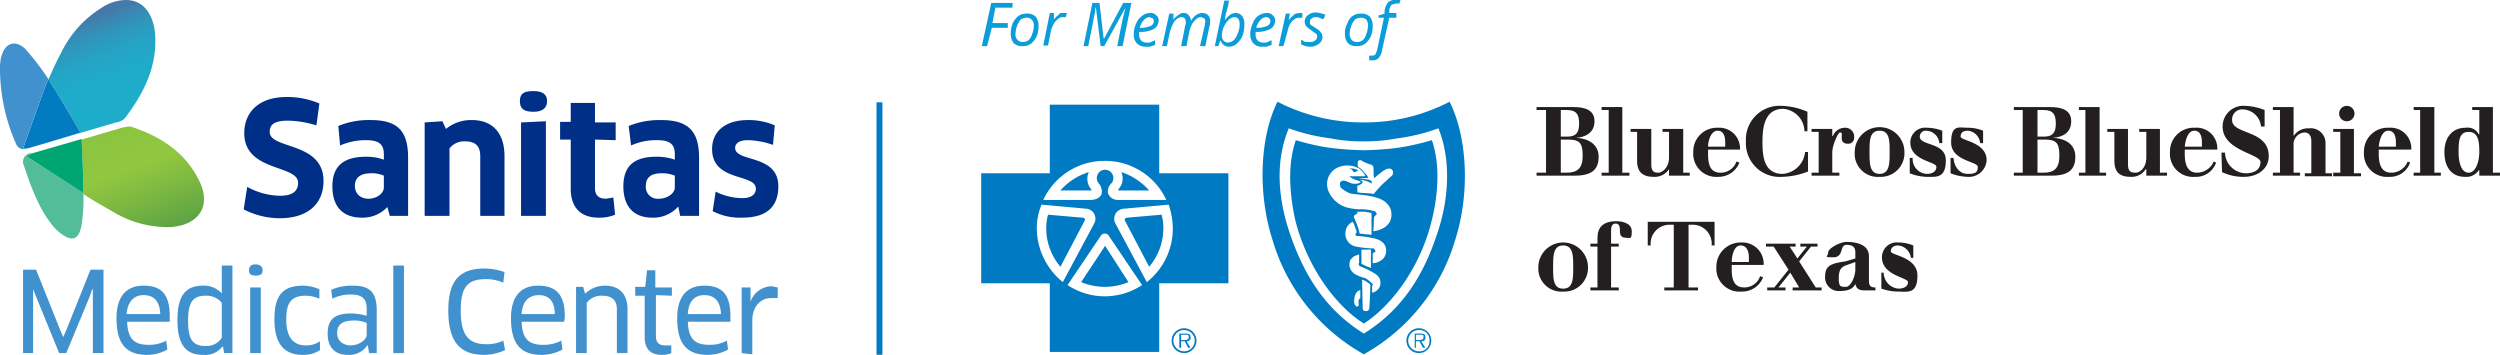
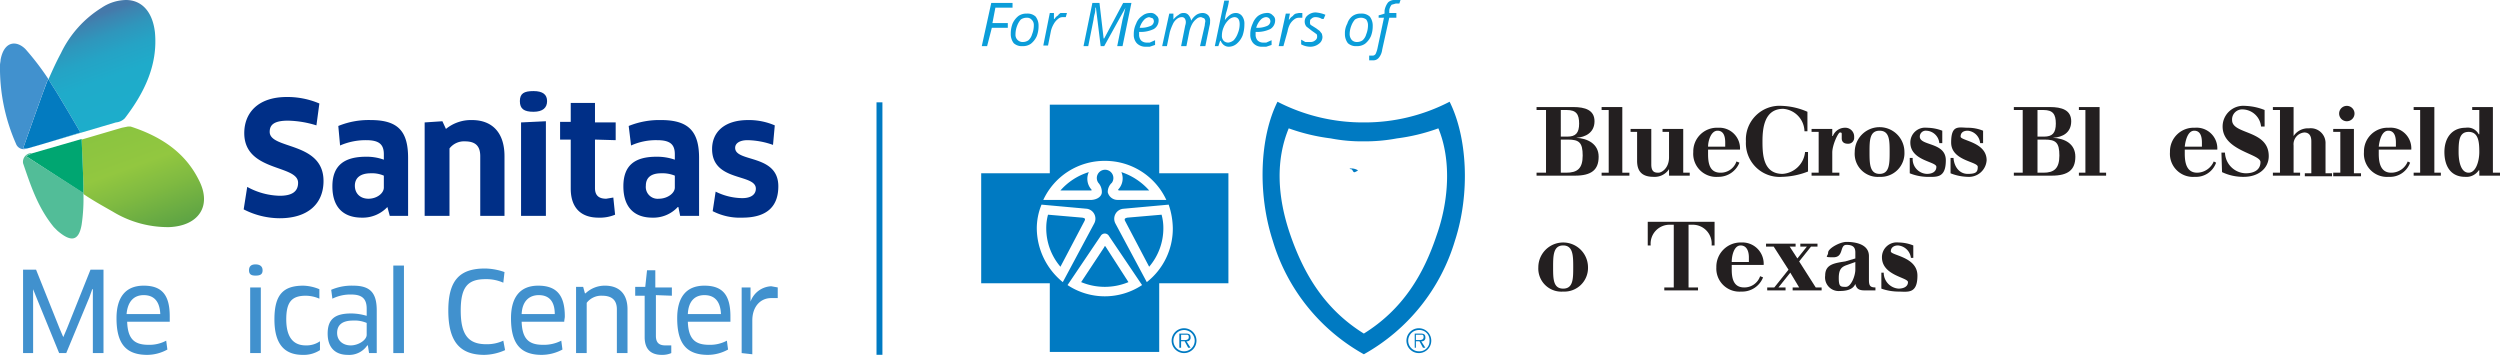
<svg xmlns="http://www.w3.org/2000/svg" id="Layer_1" data-name="Layer 1" viewBox="0 0 422.7 60" height="60px">
  <defs>
    <style>.cls-1{fill:#007ac2;}.cls-2{fill:#231f20;}.cls-3{fill:#4191ce;}.cls-4{fill:none;}.cls-5{fill:url(#linear-gradient);}.cls-6{fill:#037bc0;}.cls-7{fill:url(#linear-gradient-2);}.cls-8{fill:#00a671;}.cls-9{fill:#52bd98;}.cls-10{fill:#002f87;}.cls-11{fill:#0b9dd9;}</style>
    <linearGradient id="linear-gradient" x1="19.13" y1="-16184.55" x2="12.52" y2="-16166.39" gradientTransform="matrix(1, 0, 0, -1, 0, -16163.61)" gradientUnits="userSpaceOnUse">
      <stop offset="0" stop-color="#1dadcb" />
      <stop offset="0.39" stop-color="#1fabca" />
      <stop offset="0.59" stop-color="#25a3c5" />
      <stop offset="0.75" stop-color="#2f96bc" />
      <stop offset="0.89" stop-color="#3e83b0" />
      <stop offset="0.94" stop-color="#4579aa" />
    </linearGradient>
    <linearGradient id="linear-gradient-2" x1="20.11" y1="-16184.8" x2="26.78" y2="-16203.14" gradientTransform="matrix(1, 0, 0, -1, 0, -16163.61)" gradientUnits="userSpaceOnUse">
      <stop offset="0" stop-color="#8ac440" />
      <stop offset="0.38" stop-color="#92c740" />
      <stop offset="0.63" stop-color="#7fba41" />
      <stop offset="1" stop-color="#5da344" />
    </linearGradient>
  </defs>
  <path class="cls-1" d="M198.1,57.6a2.1,2.1,0,0,1,2.1-2.1,2.1,2.1,0,1,1,0,4.2A2.1,2.1,0,0,1,198.1,57.6Zm3.9,0a1.8,1.8,0,1,0-1.8,1.8A1.8,1.8,0,0,0,202,57.6Zm-.7,1.2h-.4l-.6-1.1h-.6v1.1h-.3V56.4h1.1c.6,0,.8.2.8.6a.6.6,0,0,1-.7.7Zm-1.1-1.3c.3,0,.8,0,.8-.5s-.3-.4-.6-.4h-.7v.9Z" />
  <path class="cls-1" d="M237.8,57.6a2.1,2.1,0,0,1,2.1-2.1,2.1,2.1,0,0,1,0,4.2A2.1,2.1,0,0,1,237.8,57.6Zm3.9,0a1.7,1.7,0,0,0-1.8-1.8,1.8,1.8,0,0,0,0,3.6A1.7,1.7,0,0,0,241.7,57.6Zm-.7,1.2h-.4l-.6-1.1h-.6v1.1h-.2V56.4h1c.6,0,.8.2.8.6a.6.6,0,0,1-.7.7Zm-1.1-1.3c.3,0,.8,0,.8-.5s-.3-.4-.6-.4h-.7v.9Z" />
  <path class="cls-1" d="M196,29.3V17.7H177.5V29.3H165.9V47.9h11.6V59.5H196V47.9h11.7V29.3Zm-9.2-2.1a11.4,11.4,0,0,1,10.4,6.6H189a1.7,1.7,0,0,1-1.7-1.3,2.1,2.1,0,0,1,.7-1.6,1.4,1.4,0,1,0-2.3,0,2.3,2.3,0,0,1,.6,1.6c0,.6-.6,1.2-1.7,1.3h-8.2A11.4,11.4,0,0,1,186.8,27.2ZM175.3,38.6a10.6,10.6,0,0,1,.8-4h0l7.7.7a1.7,1.7,0,0,1,1.2,2.5l-5.3,9.9h0A11.8,11.8,0,0,1,175.3,38.6Zm11.5,11.5a11.4,11.4,0,0,1-6.3-1.9h0l5.6-8.3a.8.8,0,0,1,1.4,0l5.6,8.3h0A11.4,11.4,0,0,1,186.8,50.1Zm7.1-2.4h0l-5.3-9.9a1.7,1.7,0,0,1,1.3-2.5l7.7-.7h0a12.9,12.9,0,0,1,.7,4A11.5,11.5,0,0,1,193.9,47.7Z" />
  <path class="cls-1" d="M245.1,17.2a31.1,31.1,0,0,1-14.5,3.5A31.5,31.5,0,0,1,216,17.2c-3,6-3.4,15.5-.8,23.5a32.7,32.7,0,0,0,15.4,19.2A32.7,32.7,0,0,0,246,40.7C248.6,32.7,248.1,23.2,245.1,17.2Zm-2.2,22.6c-2.2,6.6-5.7,12.5-12.3,16.6h0c-6.6-4.1-10.1-10-12.4-16.6s-2.5-12.8-.3-18.1a32.9,32.9,0,0,0,7.1,1.7,27.5,27.5,0,0,0,5.6.5h0a29,29,0,0,0,5.6-.5,32.3,32.3,0,0,0,7-1.7C245.4,27,245,33.9,242.9,39.8Z" />
  <path class="cls-1" d="M177.2,36.3l5.8.5c.5.1.5.2.4.5l-4.1,7.8a10,10,0,0,1-2.4-6.5A8.5,8.5,0,0,1,177.2,36.3Z" />
  <path class="cls-1" d="M184.1,29.1a2.7,2.7,0,0,0,.4,2.9c.1.1.1.2,0,.2h-5.2A10.5,10.5,0,0,1,184.1,29.1Z" />
  <path class="cls-1" d="M196.4,36.3l-5.8.5c-.4.1-.5.2-.4.5l4.1,7.8a10,10,0,0,0,2.4-6.5A8.5,8.5,0,0,0,196.4,36.3Z" />
  <path class="cls-1" d="M189.6,29.1a2.7,2.7,0,0,1-.5,2.9c-.1.1,0,.2.1.2h5.1A10.8,10.8,0,0,0,189.6,29.1Z" />
  <path class="cls-1" d="M186.7,41.8c0-.2.2-.2.3,0l3.8,5.9a10.4,10.4,0,0,1-8,0l3.9-5.9q.2-.3.3,0" />
  <polygon class="cls-1" points="230.6 54.7 230.6 54.7 230.6 54.7 230.6 54.7" />
-   <path class="cls-1" d="M242.1,23.7a43.5,43.5,0,0,1-5.8,1.3,54.6,54.6,0,0,1-5.7.4h0a54.6,54.6,0,0,1-5.7-.4,40.3,40.3,0,0,1-5.8-1.3c-1.4,4-1.1,9-.1,13.5,2.1,8.3,7.1,14.7,11.6,17.5,4.4-2.8,9.5-9.2,11.5-17.5C243.2,32.7,243.5,27.7,242.1,23.7ZM229.7,50.9c0,.4.1.6,0,.8a.3.3,0,0,1-.5,0,1.3,1.3,0,0,1-.2-1.1,1.8,1.8,0,0,1,.5-1.3l.5-.3v1.4A.7.7,0,0,0,229.7,50.9Zm1.8,1.3a.5.5,0,0,1-.5.4c-.4,0-.6-.1-.6-.5s-.1-4.8-.1-4.8a1.7,1.7,0,0,1,.7.3l.6.4c0,.1.1.1.1.2S231.6,51.7,231.5,52.2Zm1.3-3.1a1.8,1.8,0,0,1-.8.4V48.3s.2-.2.1-.3-.9-.8-1.3-1a5.2,5.2,0,0,1-1.6-.6,1.9,1.9,0,0,1-.9-2.4,2.3,2.3,0,0,1,.7-.7l.8-.3v1.4a.3.3,0,0,1-.1.2.8.8,0,0,0,.2.4,15.8,15.8,0,0,1,2.3,1.1c.9.5,1.2,1,1.2,1.7A1.5,1.5,0,0,1,232.8,49.1Zm-2.6-6.9h1.6v3.1l-.8-.3-.8-.4Zm4.1.7a1.8,1.8,0,0,1-.9,1.2,2.6,2.6,0,0,1-1.3.4V42.8l.4-.2a.2.2,0,0,0,0-.3l-.2-.3h-.5a19,19,0,0,1-2.5-.3,2.2,2.2,0,0,1-1.8-2.5,2.1,2.1,0,0,1,1.2-1.7,2.5,2.5,0,0,1,.4.9,4.2,4.2,0,0,1,.3.9.4.4,0,0,0-.2.4c0,.1.1.2.3.2a16.4,16.4,0,0,1,3.2.5,2.9,2.9,0,0,1,1.3.8A2,2,0,0,1,234.3,42.9ZM229,36.4l.5-.3v-.3h1.3l1.1.2v3.7l-2-.2a13.3,13.3,0,0,0-1-2.8A1,1,0,0,1,229,36.4Zm3.2,2.7s.1-1.4.1-2.1.7-.6.4-1-.2-.3-.4-.3a6.9,6.9,0,0,0-2.5-.3,12,12,0,0,1-2-.3,4.8,4.8,0,0,1-3.1-2.6,3.1,3.1,0,0,1,1.3-4.1,4.1,4.1,0,0,1,3.6,0c.4.1.6.5.9.8l.3.4c.1.1,0,.1-.1.2h-2.6a3.9,3.9,0,0,0,1.1.6l.6.2.3.2-.4.2a2.4,2.4,0,0,1-1.2,0c-.6-.2-1.1-.6-1.6-.4s-.3.6-.3.9,1.1,1,1.7,1.2,3.7.2,5.4,1.1a3,3,0,0,1,1.5,1.8C235.8,38.8,232.2,39.1,232.2,39.1Zm3.3-9.7c-.1.4-.3.4-.5.6s-1,.9-1.5,1.4l-1,1.1-.2.3c-1-.2-2-.1-2.8-.3V31.4s.8-.2.9-.6a.3.3,0,0,0-.1-.2l-.4-.2a4.7,4.7,0,0,1,2,.6c.1-.1,0-.3,0-.4l-.4-.2-1.8-.3h1.6c0-.2-.1-.3-.2-.5l-.4-.4-.5-.6-.6-.4a2.6,2.6,0,0,1,0-.9c.1-.2.4-.3.5-.2a8.4,8.4,0,0,0,1.9.8l.2.3c.1.5,0,1.3.1,1.7s.2.1.2.1,1.2-1.1,1.9-1.4S235.7,28.7,235.5,29.4Z" />
  <path class="cls-1" d="M229.5,28.9l-.4.2c-.3.1-.3-.2-.5-.4s-.3,0-.4-.2a2.1,2.1,0,0,1,1.4.3Z" />
  <path class="cls-2" d="M259.8,29.2h1.6V18.6h-1.6v-.5H266c2,0,3.6.5,3.6,2.4s-1.5,2.7-3.1,2.8h0c1.9.1,3.8,1,3.8,3.2s-1.2,3.2-4,3.2h-6.5Zm4.1-6.1H265c1.4,0,2-.6,2-2.2s-.5-2.3-2.1-2.3h-1Zm0,6.1h.9c1.9,0,2.8-.7,2.8-2.9s-.6-2.7-2.5-2.7h-1.2Z" />
  <path class="cls-2" d="M270.8,29.2H272V18.6h-1.2v-.5h3.5V29.2h1.2v.5h-4.7Z" />
  <path class="cls-2" d="M284.6,29.2h1.1v.5h-3.5V28.6h0a2.9,2.9,0,0,1-2.6,1.3c-1.6,0-2.8-.6-2.8-2.7V22.3h-1.1v-.5h3.5v6c0,1.3.6,1.4,1.2,1.4s1.8-.8,1.8-2.6V22.3h-1.1v-.5h3.5Z" />
  <path class="cls-2" d="M288.8,25.3V26c0,1.5.2,3.2,2.1,3.2a2.8,2.8,0,0,0,2.7-1.9l.5.2a3.8,3.8,0,0,1-3.6,2.4,3.9,3.9,0,0,1-4.2-4.2,4,4,0,0,1,4.2-4.1,3.5,3.5,0,0,1,3.7,3.7Zm2.9-.5v-.7c0-.9-.2-2-1.3-2s-1.6,1.7-1.6,2.7Z" />
  <path class="cls-2" d="M305.6,22.2h-.5a3.9,3.9,0,0,0-3.6-3.8c-3.2,0-3.5,3.3-3.5,5.5s.1,5.5,3.4,5.5a4.1,4.1,0,0,0,3.8-3.7h.5V29a12.8,12.8,0,0,1-4.4.9,5.7,5.7,0,0,1-6.1-6,5.7,5.7,0,0,1,6.1-6,11.7,11.7,0,0,1,4.3,1Z" />
  <path class="cls-2" d="M306.3,29.2h1.2V22.3h-1.2v-.5h3.5V23h.1a2.2,2.2,0,0,1,2-1.4,1.5,1.5,0,0,1,1.6,1.6,1,1,0,0,1-1.1,1.1c-.6,0-1-.3-1-.9v-.7c0-.2,0-.3-.3-.3s-1.3,2.1-1.3,3.4v3.4H311v.5h-4.7Z" />
  <path class="cls-2" d="M317.8,29.9a3.9,3.9,0,0,1-4.2-4.2,4.2,4.2,0,0,1,8.4,0A4,4,0,0,1,317.8,29.9Zm0-7.8c-1.7,0-1.7,1.7-1.7,3.6s0,3.7,1.7,3.7,1.7-1.8,1.7-3.7S319.5,22.1,317.8,22.1Z" />
  <path class="cls-2" d="M322.9,26.7h.5a2.5,2.5,0,0,0,2.4,2.7c.8,0,1.6-.3,1.6-1.2s-4.4-1-4.4-4.1a2.5,2.5,0,0,1,2.8-2.5,7.4,7.4,0,0,1,2.6.5v2.1h-.5a2.3,2.3,0,0,0-2.2-2.1,1,1,0,0,0-1.1,1c0,1.6,4.4.9,4.4,4s-1.6,2.8-3.3,2.8a8.4,8.4,0,0,1-2.8-.6Z" />
  <path class="cls-2" d="M329.8,26.7h.5c.1,1.5,1,2.7,2.4,2.7s1.7-.3,1.7-1.2-4.5-1-4.5-4.1,1.3-2.5,2.9-2.5a6.8,6.8,0,0,1,2.5.5v2.1h-.5a2.3,2.3,0,0,0-2.1-2.1c-.7,0-1.2.3-1.2,1s4.4.9,4.4,4a3,3,0,0,1-3.2,2.8,8.5,8.5,0,0,1-2.9-.6Z" />
  <path class="cls-2" d="M340.5,29.2H342V18.6h-1.5v-.5h6.1c2,0,3.6.5,3.6,2.4s-1.4,2.7-3.1,2.8h0c2,.1,3.8,1,3.8,3.2s-1.2,3.2-4,3.2h-6.4Zm4-6.1h1.1c1.4,0,2-.6,2-2.2s-.5-2.3-2.1-2.3h-1Zm0,6.1h1c1.8,0,2.7-.7,2.7-2.9s-.6-2.7-2.5-2.7h-1.2Z" />
  <path class="cls-2" d="M351.5,29.2h1.1V18.6h-1.1v-.5H355V29.2h1.1v.5h-4.6Z" />
-   <path class="cls-2" d="M365.2,29.2h1.2v.5h-3.5V28.6h-.1a2.8,2.8,0,0,1-2.5,1.3c-1.7,0-2.8-.6-2.8-2.7V22.3h-1.2v-.5h3.5v6c0,1.3.6,1.4,1.3,1.4s1.8-.8,1.8-2.6V22.3h-1.2v-.5h3.5Z" />
  <path class="cls-2" d="M369.4,25.3V26c0,1.5.3,3.2,2.1,3.2a3.1,3.1,0,0,0,2.8-1.9l.4.2a3.6,3.6,0,0,1-3.6,2.4,3.9,3.9,0,0,1-4.2-4.2,4,4,0,0,1,4.2-4.1,3.5,3.5,0,0,1,3.8,3.7Zm2.9-.5v-.7c0-.9-.2-2-1.3-2s-1.5,1.7-1.6,2.7Z" />
  <path class="cls-2" d="M375.6,25.8h.6a3.6,3.6,0,0,0,3.5,3.5c1.3,0,2.5-.5,2.5-1.9s-6.4-1.9-6.4-6a3.5,3.5,0,0,1,3.8-3.5,9.7,9.7,0,0,1,3.3.7v2.8h-.6a3.2,3.2,0,0,0-3.1-2.9,1.7,1.7,0,0,0-1.8,1.8c0,2.5,6.2,1.6,6.2,6.1,0,2.1-1.8,3.5-4.2,3.5a8.3,8.3,0,0,1-3.7-.8Z" />
  <path class="cls-2" d="M384.3,29.2h1.2V18.6h-1.2v-.5h3.5v4.9h0a2.9,2.9,0,0,1,2.6-1.3,2.5,2.5,0,0,1,2.8,2.6v5h1.1v.5h-4.6v-.5h1.1V23.9c0-1.2-.6-1.5-1.2-1.5a2,2,0,0,0-1.8,2.2v4.6h1.1v.5h-4.6Z" />
  <path class="cls-2" d="M394.5,29.2h1.2V22.3h-1.2v-.5H398v7.5h1.2v.5h-4.7Zm2.3-11.3a1.3,1.3,0,1,1,0,2.6,1.3,1.3,0,0,1,0-2.6Z" />
  <path class="cls-2" d="M402.2,25.3V26c0,1.5.3,3.2,2.1,3.2a3,3,0,0,0,2.8-1.9l.4.2a3.6,3.6,0,0,1-3.6,2.4,3.9,3.9,0,0,1-4.2-4.2,4,4,0,0,1,4.2-4.1,3.5,3.5,0,0,1,3.8,3.7Zm2.9-.5v-.7c0-.9-.2-2-1.3-2s-1.5,1.7-1.6,2.7Z" />
  <path class="cls-2" d="M408.1,29.2h1.1V18.6h-1.1v-.5h3.5V29.2h1.1v.5h-4.6Z" />
  <path class="cls-2" d="M419.2,28.8h-.1a2.5,2.5,0,0,1-2.3,1.1c-2.5,0-3.5-1.9-3.5-4.2s1.2-4.1,3.6-4.1a2.1,2.1,0,0,1,2.2,1.1h.1V18.6H418v-.5h3.5V29.2h1.2v.5h-3.5Zm-1.8-6.5c-1.6,0-1.7,1.5-1.7,3.4s.5,3.5,1.7,3.5,1.8-1.9,1.8-3.5S419.1,22.3,417.4,22.3Z" />
  <path class="cls-2" d="M264.3,49.3a3.9,3.9,0,0,1-4.2-4.1,4.2,4.2,0,1,1,8.4,0A4,4,0,0,1,264.3,49.3Zm0-7.8c-1.7,0-1.7,1.8-1.7,3.7s0,3.6,1.7,3.6,1.7-1.7,1.7-3.6S266,41.5,264.3,41.5Z" />
-   <path class="cls-2" d="M268.9,48.6h1.2V41.7h-1.2v-.5h1.2v-1c0-1.7.9-2.8,3.2-2.8.7,0,2.6.2,2.6,1.7s-.3,1.1-1,1.1-1-.4-1-1,0-1.4-.7-1.4-.8.6-.8,1.3v2.1h1.3v.5h-1.3v6.9h1.3v.5h-4.8Z" />
  <path class="cls-2" d="M281.4,48.6H283V38h-.6a3.2,3.2,0,0,0-3.3,3.5h-.5v-4h11.3v4h-.5a3.2,3.2,0,0,0-3.3-3.5h-.6V48.6h1.6v.5h-5.7Z" />
  <path class="cls-2" d="M292.8,44.8v.7c0,1.4.2,3.1,2.1,3.1a2.8,2.8,0,0,0,2.7-1.9l.5.2a3.8,3.8,0,0,1-3.7,2.4,3.9,3.9,0,0,1-4.2-4.1,4.1,4.1,0,0,1,4.2-4.2,3.6,3.6,0,0,1,3.8,3.8Zm2.9-.5v-.8c0-.9-.3-2-1.4-2s-1.5,1.7-1.5,2.8Z" />
  <path class="cls-2" d="M298.8,48.6H300l2.4-3-2.5-3.9h-1.3v-.5h5v.5h-1l1.3,2,1.6-2h-1.1v-.5h2.9v.5h-1.1l-2,2.5,2.8,4.4h1v.5h-4.9v-.5h1.1l-1.5-2.5-2,2.5h1.2v.5h-3.1Z" />
  <path class="cls-2" d="M316,47.3c0,1,.2,1.3,1.1,1.3v.5h-1.8c-.9,0-1.4-.2-1.6-1.1h0c-.4,1-1.6,1.2-2.6,1.2a2.3,2.3,0,0,1-2.5-2.6c0-1.9,1.5-2.1,3.4-2.4l1.7-.5v-1c0-.8-.3-1.3-1.5-1.3s-.4,2.1-2.2,2.1-.9-.1-.9-.8,2-1.8,3.1-1.8,3.8.2,3.8,2.4Zm-2.3-3-1.4.5c-.9.3-1.4.7-1.4,2.2s.3,1.5,1.2,1.5,1.6-1.9,1.6-2.9Z" />
  <path class="cls-2" d="M318.1,46.1h.4a2.7,2.7,0,0,0,2.5,2.7c.8,0,1.6-.3,1.6-1.1s-4.4-1.1-4.4-4.2A2.5,2.5,0,0,1,321,41a6.8,6.8,0,0,1,2.5.5v2.1h-.4a2.4,2.4,0,0,0-2.2-2.1c-.6,0-1.2.3-1.2,1s4.5.9,4.5,4.1-1.7,2.7-3.3,2.7a8.8,8.8,0,0,1-2.8-.5Z" />
  <rect class="cls-1" x="148.2" y="17.3" width="1" height="42.69" />
  <path class="cls-3" d="M6.1,45.6l4,10,.6,1.4h0l.6-1.4,4-10h2.2V59.7H15.7V48.9h-.1l-.5,1.4-3.9,9.4H10L6.2,50.4l-.6-1.5h0V59.7H3.9V45.6Z" />
  <path class="cls-3" d="M19.7,53.8c0-3.5,1.5-5.5,4.6-5.5s4.4,1.6,4.4,5.2v.9H21.5c.1,2.9,1.2,3.9,3.6,3.9a6,6,0,0,0,3-.7l.2,1.5a7.1,7.1,0,0,1-3.4.9C21.2,60,19.7,58,19.7,53.8Zm7.4-.7c-.1-2.3-1.2-3.2-2.8-3.2s-2.7,1-2.9,3.2Z" />
-   <path class="cls-3" d="M37.9,59.7l-.2-1.1h-.1A3.7,3.7,0,0,1,34.3,60c-3,0-4.3-1.9-4.3-5.9s1.3-5.8,4.3-5.8a4.1,4.1,0,0,1,3.2,1.3h0V44.9h1.8V59.7Zm-.4-8.5A3.3,3.3,0,0,0,34.8,50c-2.2,0-3,1.1-3,4.2s.7,4.3,3,4.3a3,3,0,0,0,2.7-1.4Z" />
  <path class="cls-3" d="M43.2,46.6c-.7,0-1.1-.2-1.1-.9s.4-1,1.1-1,1.2.3,1.2,1S44,46.6,43.2,46.6Zm-.9,13.1V48.6h1.8V59.7Z" />
  <path class="cls-3" d="M54,50.5a5.9,5.9,0,0,0-2.3-.5c-2.4,0-3.3,1.1-3.3,4s1.1,4.4,3.3,4.4a4,4,0,0,0,2.4-.7v1.5a5,5,0,0,1-2.9.8c-3.1,0-4.8-1.8-4.8-6s1.5-5.7,4.9-5.7a7.6,7.6,0,0,1,2.7.6Z" />
  <path class="cls-3" d="M62.2,58.4h-.1a3.7,3.7,0,0,1-3.3,1.6c-2,0-3.4-1.1-3.4-3.6s1.3-3.4,4-3.4a9.5,9.5,0,0,1,2.6.4V52.2c0-1.7-.8-2.4-2.6-2.4a6.8,6.8,0,0,0-3.2.7L56,49a8.7,8.7,0,0,1,3.7-.7c2.9,0,4,1.2,4,4.2v7.2H62.4ZM62,54.6a5.2,5.2,0,0,0-2.3-.4c-1.9,0-2.7.8-2.7,2.1s1,2.1,2.3,2.1,2.7-.9,2.7-1.8Z" />
  <path class="cls-3" d="M66.5,59.7V44.9h1.8V59.7Z" />
  <path class="cls-3" d="M85.1,47.8a7,7,0,0,0-3-.6c-3,0-4.2,1.3-4.2,5.3s1.2,5.7,4.3,5.7a6.5,6.5,0,0,0,2.9-.6l.3,1.6a9,9,0,0,1-3.5.8c-4.2,0-6.1-2.3-6.1-7.5s2-7.1,6.2-7.1a10.2,10.2,0,0,1,3.3.6Z" />
  <path class="cls-3" d="M86.4,53.8c0-3.5,1.5-5.5,4.6-5.5s4.5,1.6,4.5,5.2c0,.3-.1.6-.1.9H88.2c.1,2.9,1.2,3.9,3.6,3.9a6.4,6.4,0,0,0,3.1-.7l.2,1.5a7.5,7.5,0,0,1-3.5.9C87.9,60,86.4,58,86.4,53.8Zm7.4-.7c0-2.3-1.1-3.2-2.7-3.2s-2.8,1-2.9,3.2Z" />
  <path class="cls-3" d="M104.3,59.7V52.3c0-1.6-.9-2.3-2.5-2.3a3.1,3.1,0,0,0-2.6,1.2v8.5H97.4V48.5h1.2l.3,1.1H99a4.7,4.7,0,0,1,3.3-1.3c2.3,0,3.8,1.3,3.8,4v7.4Z" />
  <path class="cls-3" d="M110.9,49.9v6.9c0,1.2.6,1.6,1.6,1.6h1v1.3a3.8,3.8,0,0,1-1.6.3c-1.9,0-2.9-1-2.9-3v-7h-1.6V48.5h1.7l.3-2.8h1.4v2.9h2.8v1.4Z" />
  <path class="cls-3" d="M114.5,53.8c0-3.5,1.5-5.5,4.6-5.5s4.4,1.6,4.4,5.2v.9h-7.2c.1,2.9,1.2,3.9,3.6,3.9a6,6,0,0,0,3-.7l.2,1.5a7.1,7.1,0,0,1-3.4.9C116,60,114.5,58,114.5,53.8Zm7.4-.7c-.1-2.3-1.2-3.2-2.8-3.2s-2.7,1-2.8,3.2Z" />
  <path class="cls-3" d="M125.4,59.7V48.6h1.5v2.4h0a3.9,3.9,0,0,1,3.5-2.6l1.1.2v1.8h-1.1c-1.8,0-3.2,1.4-3.2,3.8v5.7Z" />
-   <path class="cls-4" d="M4.6,25.1Z" />
  <path class="cls-5" d="M26.2,5.5C25.8,1.9,23.9,0,21.3,0a7.6,7.6,0,0,0-4.1,1.3A18.4,18.4,0,0,0,10.3,9c-.8,1.5-1.3,2.6-2.1,4.4l.6,1c.9,1.3,4.8,8,4.8,8L7.4,24.3l12.2-3.6a2.4,2.4,0,0,0,1.5-.7C24.4,15.7,26.7,11,26.2,5.5Z" />
  <path class="cls-6" d="M8.8,14.4l-.6-1-.2.3c-.4.9-4.1,11.4-4.1,11.4h.7l2.8-.8,6.2-1.9S9.7,15.7,8.8,14.4Z" />
  <path class="cls-6" d="M4.9,25l2.5-.7-2.8.8Z" />
  <path class="cls-3" d="M8,13.7l.2-.3A45.2,45.2,0,0,0,4.3,8.3C2.8,6.8.7,6.9.1,10.1c0,.3-.1.6-.1.9A31.7,31.7,0,0,0,2.7,24.3a1.4,1.4,0,0,0,1.9.8H3.9S7.6,14.6,8,13.7Z" />
  <path class="cls-7" d="M33.6,30.4c-2.4-4.8-6.6-7.4-11.5-9h-.5l-1,.2-6.8,2s.3,6.8.3,7.9v1.3c1.6,1.1,3.6,2.2,5,3a17.9,17.9,0,0,0,9.5,2.6C33.6,38.2,35.9,34.8,33.6,30.4Z" />
  <path class="cls-8" d="M14.1,31.4c0-1.1-.3-7.9-.3-7.9l-3.1.9L5.5,25.9l-1.1.5,9.4,6.1.3.2Z" />
  <path class="cls-9" d="M4.4,26.4l1.1-.5H5.1a1.5,1.5,0,0,0-1.2,1.7c1.3,3.8,2.5,7.5,5.2,10.8l.6.6c2.2,1.9,3.6,1.9,4.1-1a29.7,29.7,0,0,0,.3-5.4l-.3-.2Z" />
  <path class="cls-10" d="M47.3,36.9a13.4,13.4,0,0,1-6.1-1.5l.6-3.8a11.9,11.9,0,0,0,5.5,1.5c2.2,0,3.1-.8,3.1-2.2,0-3.1-9.1-1.8-9.1-8.4,0-3.3,2.2-6.1,7.2-6.1A13.8,13.8,0,0,1,54,17.5l-.5,3.7a17.2,17.2,0,0,0-4.8-.8c-2.5,0-3.1.8-3.1,1.9,0,3,9.1,1.6,9.1,8.3C54.7,34.5,52,36.9,47.3,36.9Z" />
  <path class="cls-10" d="M65.5,35h0a5.7,5.7,0,0,1-4.3,1.8c-3.1,0-5-1.7-5-5.3s2.1-5,5.7-5a8.5,8.5,0,0,1,3,.5v-.9c0-1.7-.8-2.4-3-2.4a10.8,10.8,0,0,0-4.4.9l-.3-3.3a13.5,13.5,0,0,1,5.5-1c4.7,0,6.3,2,6.3,6.4v9.8H65.9Zm-.6-5.3a5,5,0,0,0-2.2-.4c-1.8,0-2.7.8-2.7,2.1s.9,2.2,2.3,2.2,2.6-.9,2.6-1.9Z" />
  <path class="cls-10" d="M81.2,36.5V26.4c0-1.8-.9-2.5-2.6-2.5A3.1,3.1,0,0,0,76,25.1V36.5H71.8V20.7l3-.2.6,1.3a6.7,6.7,0,0,1,4.4-1.5c3.4,0,5.5,2.1,5.5,6.1V36.5Z" />
  <path class="cls-10" d="M90.2,18.9c-1.6,0-2.3-.5-2.3-1.8s.7-1.7,2.3-1.7,2.3.6,2.3,1.7S91.8,18.9,90.2,18.9ZM88.1,36.5V20.7l4.2-.2v16Z" />
  <path class="cls-10" d="M100.6,23.6v8.2c0,1.2.6,1.8,1.9,1.8l1.2-.2.3,2.9a6.7,6.7,0,0,1-2.8.5c-3.1,0-4.7-1.8-4.7-4.9V23.6H94.7v-3h1.8V17.4h4.1v3.3h3.5v3Z" />
  <path class="cls-10" d="M114.7,35h-.1a5.6,5.6,0,0,1-4.3,1.8c-3,0-4.9-1.7-4.9-5.3s2-5,5.6-5a9.1,9.1,0,0,1,3.1.5v-.9c0-1.7-.8-2.4-3-2.4a10.2,10.2,0,0,0-4.4.9l-.4-3.3a13.8,13.8,0,0,1,5.5-1c4.7,0,6.4,2,6.4,6.4v9.8H115Zm-.6-5.3a5.5,5.5,0,0,0-2.3-.4c-1.8,0-2.6.8-2.6,2.1a2,2,0,0,0,2.2,2.2c1.4,0,2.7-.9,2.7-1.9Z" />
  <path class="cls-10" d="M125.5,36.8a10,10,0,0,1-5-1.1l.5-3.3a10.3,10.3,0,0,0,4.5,1.1c1.6,0,2.3-.7,2.3-1.6,0-2.6-7.4-1.1-7.4-6.7,0-2.8,2-4.9,6.1-4.9a11,11,0,0,1,4.5.9l-.3,3.3a13.5,13.5,0,0,0-4.3-.8c-1.3,0-2.1.5-2.1,1.3,0,2.5,7.3,1,7.3,6.5C131.6,34.7,129.9,36.8,125.5,36.8Z" />
  <path class="cls-11" d="M166.9,7.8H166L167.6.5h3.6v.8h-2.9l-.5,2.6h2.6v.8h-2.7Z" />
  <path class="cls-11" d="M173.6,2.3a2,2,0,0,1,1.5.5,2.5,2.5,0,0,1,.5,1.6,4.7,4.7,0,0,1-.3,1.7,3.4,3.4,0,0,1-1,1.3,2.3,2.3,0,0,1-1.4.4,2,2,0,0,1-1.5-.5,2.5,2.5,0,0,1-.5-1.6,4.7,4.7,0,0,1,.3-1.7,3.4,3.4,0,0,1,1-1.3A2.3,2.3,0,0,1,173.6,2.3Zm1.2,1.9a1.2,1.2,0,0,0-.4-.9,1,1,0,0,0-.8-.3,1.7,1.7,0,0,0-1,.3,3.3,3.3,0,0,0-.6,1,4,4,0,0,0-.3,1.5,1.2,1.2,0,0,0,.4,1,1.2,1.2,0,0,0,.9.3,1.6,1.6,0,0,0,.9-.3,2.1,2.1,0,0,0,.6-1A4.1,4.1,0,0,0,174.8,4.2Z" />
  <path class="cls-11" d="M179.8,2.2h.6l-.2.7h-.5a1.1,1.1,0,0,0-.8.3,2.7,2.7,0,0,0-.7.8,4.3,4.3,0,0,0-.5,1.2l-.5,2.5h-.8l1.1-5.5h.7v1h.1a1.7,1.7,0,0,1,.6-.6c.1-.2.3-.3.4-.4Z" />
  <path class="cls-11" d="M186.1,7.8l-.8-6.5h-.1a3.8,3.8,0,0,1-.1,1,5.8,5.8,0,0,0-.2,1L184,7.8h-.8L184.7.5h1.2l.7,6h.1l3.2-6h1.4l-1.5,7.3h-.9l.9-4.5c.3-1.1.4-1.7.5-2h0l-3.6,6.5Z" />
  <path class="cls-11" d="M193.7,7.9a2,2,0,0,1-1.5-.6,2.1,2.1,0,0,1-.5-1.5,3.9,3.9,0,0,1,.4-1.8,2.6,2.6,0,0,1,1-1.3,2.1,2.1,0,0,1,1.3-.5,1.2,1.2,0,0,1,1.1.4,1,1,0,0,1,.4.9,1.7,1.7,0,0,1-.8,1.4,5.1,5.1,0,0,1-2.4.5h-.1v.4a1.5,1.5,0,0,0,.3,1,1.3,1.3,0,0,0,.9.4h.6l.9-.4v.8l-.9.3Zm.6-5a1.4,1.4,0,0,0-.9.5,3.2,3.2,0,0,0-.7,1.3h.1a4,4,0,0,0,1.7-.3.9.9,0,0,0,.6-.8.8.8,0,0,0-.2-.5Z" />
  <path class="cls-11" d="M199.7,7.8l.7-3.5a1.8,1.8,0,0,0,.1-.6,1.1,1.1,0,0,0-.2-.6.6.6,0,0,0-.5-.2,1.3,1.3,0,0,0-.8.3,2.2,2.2,0,0,0-.7.9,8.9,8.9,0,0,0-.5,1.3l-.5,2.4h-.8l1.2-5.5h.7v1h0a3.2,3.2,0,0,1,.9-.8,1.1,1.1,0,0,1,.8-.3,1,1,0,0,1,.9.4,1.9,1.9,0,0,1,.4.9h0a3,3,0,0,1,.9-1,1.9,1.9,0,0,1,1-.3,1.3,1.3,0,0,1,1,.4,1.3,1.3,0,0,1,.3,1,2.5,2.5,0,0,1-.1.8l-.7,3.4h-.9l.8-3.5a5.6,5.6,0,0,1,.1-.7.8.8,0,0,0-.2-.5l-.5-.2a1.1,1.1,0,0,0-.8.3,2.7,2.7,0,0,0-.7.8,5,5,0,0,0-.5,1.3l-.5,2.5Z" />
  <path class="cls-11" d="M207.8,7.9a1.4,1.4,0,0,1-.9-.3,1.8,1.8,0,0,1-.5-.7h-.1l-.3.9h-.6L207,.1h.8a12.7,12.7,0,0,1-.4,1.8q-.2.6-.3,1.5h0a3.8,3.8,0,0,1,.9-.9,1.6,1.6,0,0,1,.9-.3,1.3,1.3,0,0,1,1.1.5,2.1,2.1,0,0,1,.4,1.4,5.8,5.8,0,0,1-.3,1.9,3.6,3.6,0,0,1-1,1.4A2.1,2.1,0,0,1,207.8,7.9Zm.9-5a1.6,1.6,0,0,0-1,.5,3.6,3.6,0,0,0-.8,1.2,3.5,3.5,0,0,0-.3,1.4,1.2,1.2,0,0,0,.3.9,1.1,1.1,0,0,0,.8.3,1.8,1.8,0,0,0,.9-.4,3.5,3.5,0,0,0,.7-1.2,4,4,0,0,0,.3-1.5Q209.6,2.9,208.7,2.9Z" />
  <path class="cls-11" d="M213.4,7.9a1.9,1.9,0,0,1-1.5-.6,2.1,2.1,0,0,1-.5-1.5,3.9,3.9,0,0,1,.4-1.8,3,3,0,0,1,.9-1.3,2.7,2.7,0,0,1,1.4-.5,1.2,1.2,0,0,1,1.1.4,1,1,0,0,1,.4.9,1.7,1.7,0,0,1-.8,1.4,5.1,5.1,0,0,1-2.4.5h-.1v.4a1.5,1.5,0,0,0,.3,1,1.3,1.3,0,0,0,.9.4h.6l.9-.4v.8l-.9.3Zm.6-5a1.4,1.4,0,0,0-.9.5,3.2,3.2,0,0,0-.7,1.3h.1a4,4,0,0,0,1.7-.3.9.9,0,0,0,.6-.8.8.8,0,0,0-.2-.5A.8.8,0,0,0,214,2.9Z" />
  <path class="cls-11" d="M219.6,2.2h.6V3h-.6a1.3,1.3,0,0,0-.8.3,2.7,2.7,0,0,0-.7.8,4.2,4.2,0,0,0-.4,1.2L217,7.8h-.8l1.2-5.5h.7l-.2,1h.1a1.7,1.7,0,0,1,.6-.6,1,1,0,0,1,.5-.4Z" />
  <path class="cls-11" d="M223.6,6.2a1.4,1.4,0,0,1-.6,1.2,2.3,2.3,0,0,1-1.5.5,3.3,3.3,0,0,1-1.5-.4V6.7l.7.4h.8a1.2,1.2,0,0,0,.9-.3.7.7,0,0,0,.3-.6c0-.2,0-.4-.2-.5l-.7-.5-.9-.7a1.3,1.3,0,0,1-.3-.8,1.3,1.3,0,0,1,.5-1.1,2.1,2.1,0,0,1,1.3-.5,5.3,5.3,0,0,1,1.7.4l-.3.7h-.3a2,2,0,0,0-1.1-.3.9.9,0,0,0-.7.3c-.2.1-.2.3-.2.5a.7.7,0,0,0,.1.5l.8.5.7.5.4.5A4.3,4.3,0,0,1,223.6,6.2Z" />
  <path class="cls-11" d="M230.1,2.3a2,2,0,0,1,1.5.5,2.5,2.5,0,0,1,.5,1.6,4.7,4.7,0,0,1-.3,1.7,3.4,3.4,0,0,1-1,1.3,2.3,2.3,0,0,1-1.4.4,2,2,0,0,1-1.5-.5,2.5,2.5,0,0,1-.5-1.6,3.3,3.3,0,0,1,.4-1.7,2.5,2.5,0,0,1,.9-1.3A2.3,2.3,0,0,1,230.1,2.3Zm1.2,1.9a1.6,1.6,0,0,0-.3-.9,1.4,1.4,0,0,0-.9-.3,1.9,1.9,0,0,0-1,.3,3.3,3.3,0,0,0-.6,1,4,4,0,0,0-.3,1.5,1.5,1.5,0,0,0,.4,1,1.2,1.2,0,0,0,.9.3,1.6,1.6,0,0,0,.9-.3,2.1,2.1,0,0,0,.6-1A4.1,4.1,0,0,0,231.3,4.2Z" />
  <path class="cls-11" d="M232.1,10.2h-.6V9.4h.5a.6.6,0,0,0,.6-.3,4.6,4.6,0,0,0,.3-.9L234,3h-.9V2.6l1-.3V1.8a3.1,3.1,0,0,1,.6-1.4,1.6,1.6,0,0,1,1.2-.4h.9l-.2.6h-.6l-.7.2a1.9,1.9,0,0,0-.4.9v.5h1.2V3h-1.2l-1.2,5.4a2.6,2.6,0,0,1-.6,1.4A1.2,1.2,0,0,1,232.1,10.2Z" />
</svg>